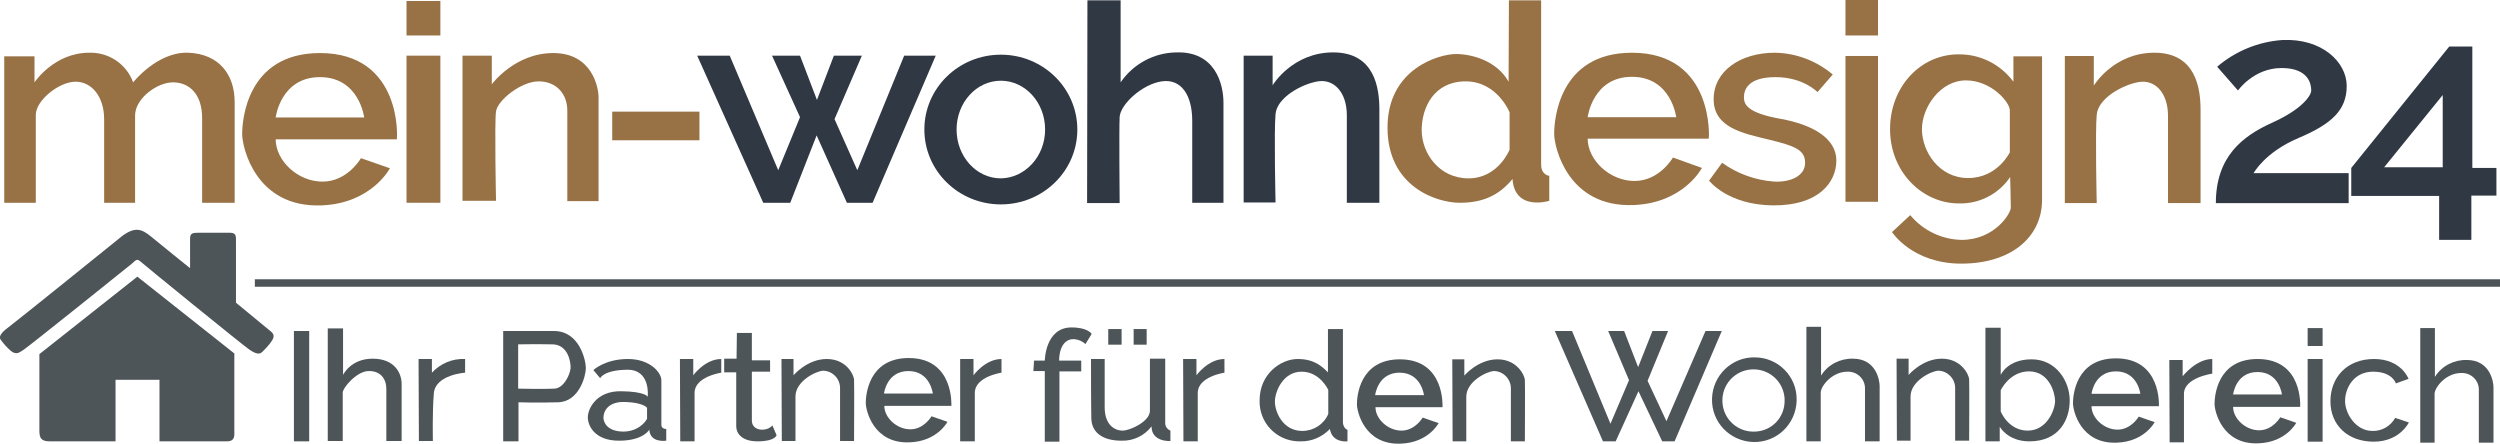
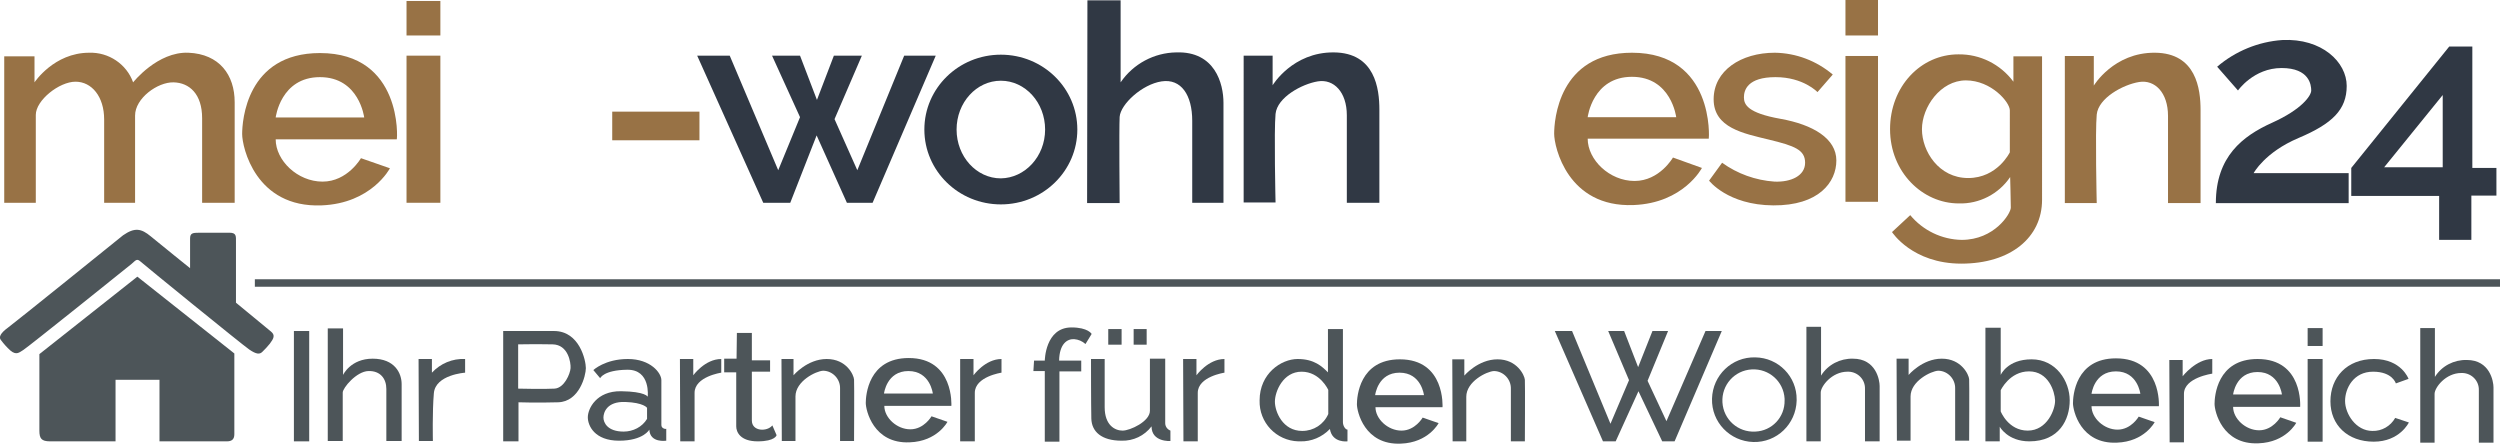
<svg xmlns="http://www.w3.org/2000/svg" version="1.1" id="Ebene_1" x="0px" y="0px" viewBox="0 0 768.1 136.3" style="enable-background:new 0 0 1366 247;">
  <style type="text/css">
	.st0{fill:#987245;}
	.st1{fill:#303844;}
	.st2{fill:#4D5559;}
</style>
  <path class="st0" d="M1.3,17.3h9.3v8c0,0,6-9.1,16.8-9.1c6-0.2,11.5,3.5,13.5,9.1c0,0,7.5-9.5,17-9.1S72.1,23,72.1,31.4v30.9h-10&#10; v-26c0-7.4-3.9-10.9-8.8-11s-11.8,4.9-11.8,10.2v26.8H32V36.7c0-7-3.8-11.6-8.8-11.6S11,30.8,11,35.3v27H1.3V17.3z" />
  <rect x="124.9" y="17.1" class="st0" width="10.4" height="45.2" />
  <rect x="124.9" y="0.3" class="st0" width="10.4" height="10.6" />
-   <path class="st0" d="M142.1,17.1h9v8.8c0,0,7-9.6,18.9-9.6s13.9,10.5,13.9,13.6v31.9h-9.6V34c0-5.2-3.4-9-8.8-9s-12.6,5.8-13.1,9.2&#10; s0,27.5,0,27.5h-10.3V17.1z" />
  <rect x="188.1" y="34.3" class="st0" width="26.8" height="8.8" />
  <polygon class="st1" points="214.2,17.1 224.2,17.1 239.1,52.3 245.8,36 237.2,17.1 245.8,17.1 251,30.7 256.2,17.1 264.8,17.1 &#10; 256.4,36.6 263.4,52.3 277.8,17.1 287.5,17.1 268.1,62.3 260.2,62.3 250.9,41.6 242.8,62.3 234.5,62.3" />
  <path class="st1" d="M334.1,0.1h10.2v25.2c3.9-5.7,10.3-9.1,17.1-9.2c11.9-0.4,14.5,9.6,14.5,15.5v30.7h-9.6V37.1&#10; c0-7.9-3.4-13-9.4-12.1s-12.6,7-12.9,10.9c-0.2,3.9,0,26.5,0,26.5h-10L334.1,0.1z" />
  <path class="st1" d="M382.1,17.1h8.9v9.1c0,0,6.1-10.2,18.8-10.1s14,11.2,14,17.6v28.6h-10V35.4c0-7.1-4-11.2-8.9-10.4&#10; s-12.5,4.9-13,10c-0.5,5.1,0,27.2,0,27.2h-9.8L382.1,17.1z" />
-   <path class="st0" d="M473.5,50.7V0.1h-9.9l-0.1,25c-3.6-6.4-11.2-8.5-16.2-8.5s-21,4.4-21,22.6s15.1,23.1,22.2,23.1&#10; s12.1-2.3,16.2-7.3c0.4,6.1,4.6,7.1,6.9,7.2c1.5,0.1,3-0.1,4.4-0.5V54C475.4,54,473.5,53.3,473.5,50.7z M463.8,46&#10; c0,0-3.5,8.8-12.6,8.8S436.8,47,436.8,40s3.8-15,13.5-15s13.5,9.5,13.5,9.5L463.8,46z" />
  <path class="st0" d="M501.4,16.2c-22.6,0-23.9,20.9-23.9,24.9s4.1,22.7,24.4,21.9c15.4-0.6,21-11.4,21-11.4l-8.9-3.2&#10; c0,0-4.1,7.2-11.8,7.2s-14.4-6.5-14.4-13h37.2C525.1,42.7,526.8,16.2,501.4,16.2z M487.8,36c0,0,1.5-12.4,13.6-12.4S515,36,515,36&#10; L487.8,36z" />
  <path class="st0" d="M558.4,28.3l4.7-5.4c-5-4.2-11.2-6.6-17.8-6.7c-10.4,0-18.8,5.5-18.8,14.3s9.2,10.5,17,12.4s11.1,3.1,11.1,7.1&#10; s-4.3,6-9.4,5.8c-5.8-0.4-11.4-2.4-16.1-5.8l-4,5.5c0,0,5.7,7.5,19.7,7.6s19.4-7.1,19.4-13.8s-7.1-11-17.2-12.8s-11.2-4.4-11.2-6.6&#10; s1.1-6.2,9.7-6.2S558.4,28.3,558.4,28.3z" />
  <rect x="567" y="17.2" class="st0" width="10" height="44.8" />
  <rect x="567" class="st0" width="10" height="10.9" />
  <path class="st0" d="M618.6,17.3v7.8c-4-5.4-10.3-8.5-16.9-8.4c-11.5,0-21,9.8-21,23s10,22.8,21.1,22.8c6.3,0.2,12.3-2.9,15.8-8.1&#10; c0,0,0.2,7.6,0.2,9.4s-5,9.9-15.1,9.9c-6.1-0.1-11.9-2.9-15.8-7.6l-5.6,5.2c0,0,6.2,9.7,21.3,9.7s24.8-8,24.8-19.6V17.3H618.6z&#10;  M617.5,46.8c0,0-3.8,7.9-12.8,7.9s-14.2-8.2-14.2-15s5.7-15,13.5-15s13.5,6.7,13.5,9.2L617.5,46.8z" />
  <path class="st0" d="M634.4,17.2h8.9v9.1c0,0,6.1-10.2,18.8-10.1s14,11.2,14,17.6v28.6h-10V35.6c0-7.1-4-11.2-8.9-10.4&#10; s-12.5,4.9-13,10c-0.5,5.1,0,27.2,0,27.2h-9.8L634.4,17.2z" />
  <path class="st0" d="M98.3,16.3c-22.6,0-23.9,20.9-23.9,24.9s4.1,22.7,24.4,21.9c15.4-0.6,21-11.4,21-11.4l-8.9-3.1&#10; c0,0-4.1,7.2-11.8,7.2s-14.4-6.5-14.4-13h37.2C122.1,42.8,123.7,16.3,98.3,16.3z M84.7,36.1c0,0,1.5-12.4,13.6-12.4&#10; s13.6,12.4,13.6,12.4L84.7,36.1z" />
  <path class="st1" d="M681.2,20.5l6.4,7.3c0,0,4.8-6.9,13.4-6.9s9.1,5.3,9.1,6.9s-2.9,5.8-12,9.9s-17.3,10.4-17.3,24.7h40.8v-9.2&#10; h-29.2c0,0,3.4-6.4,13.8-10.8s14.8-8.7,14.8-16s-7.6-14.7-19.8-14.1C693.9,12.8,686.8,15.7,681.2,20.5z" />
  <path class="st1" d="M759.6,51.6V14.3h-7.1l-30.1,37.3v8.6h27v13.5h9.9V60.1h7.7v-8.5H759.6z M750.5,51.4h-18l18-22.2V51.4z" />
  <path class="st2" d="M412.6,129.7v-28.6H408v13.3c-1.8-1.8-4.2-4.1-9.3-4.1S387,114.8,387,123c-0.2,6.8,5.1,12.4,11.9,12.6&#10; c0.2,0,0.4,0,0.6,0c3.4,0.1,6.7-1.3,9.1-3.8c0.7,4.4,5.4,3.8,5.4,3.8V132C413.4,132,412.6,130.9,412.6,129.7z M408.1,127.2&#10; c-1.4,3.2-4.5,5.2-8,5.2c-6,0-8.4-5.9-8.4-9s2.5-9.2,8.2-9.2s8.2,5.6,8.2,5.6L408.1,127.2z" />
  <path class="st2" d="M430.1,110.4c-12.5,0-13.2,11.6-13.2,13.8s2.3,12.6,13.5,12.1c8.5-0.3,11.6-6.3,11.6-6.3l-4.9-1.7&#10; c0,0-2.3,4-6.5,4s-8-3.6-8-7.2h20.6C443.2,125.1,444.1,110.4,430.1,110.4z M422.5,121.4c0,0,0.8-6.9,7.5-6.9s7.5,6.9,7.5,6.9H422.5z" />
  <path class="st2" d="M279.2,110c-12.5,0-13.2,11.6-13.2,13.8s2.3,12.6,13.5,12.1c8.5-0.3,11.6-6.3,11.6-6.3l-4.9-1.7&#10; c0,0-2.3,4-6.5,4s-8-3.6-8-7.2h20.6C292.3,124.7,293.2,110,279.2,110z M271.6,120.9c0,0,0.8-6.9,7.5-6.9s7.5,6.9,7.5,6.9H271.6z" />
  <path class="st2" d="M650.1,110.1c-12.5,0-13.2,11.6-13.2,13.8s2.3,12.6,13.5,12.1c8.5-0.3,11.6-6.3,11.6-6.3l-4.9-1.7&#10; c0,0-2.3,4-6.5,4s-8-3.6-8-7.2h20.7C663.3,124.8,664.2,110.1,650.1,110.1z M642.6,121c0,0,0.8-6.9,7.5-6.9s7.5,6.9,7.5,6.9H642.6z" />
  <path class="st2" d="M693.6,110.3c-12.5,0-13.2,11.6-13.2,13.8s2.3,12.6,13.5,12.1c8.5-0.3,11.6-6.3,11.6-6.3l-4.9-1.7&#10; c0,0-2.3,4-6.5,4s-8-3.6-8-7.2h20.6C706.7,125,707.7,110.3,693.6,110.3z M686.1,121.2c0,0,0.8-6.9,7.5-6.9s7.5,6.9,7.5,6.9H686.1z" />
  <path class="st1" d="M307.5,16.8c-13,0-23.5,10.3-23.5,23s10.5,23,23.5,23s23.5-10.3,23.5-23S320.5,16.8,307.5,16.8z M307.5,54.8&#10; c-7.5,0-13.6-6.7-13.6-15s6.1-15,13.6-15s13.6,6.7,13.6,15S314.9,54.7,307.5,54.8L307.5,54.8z" />
  <rect x="90.3" y="101.7" class="st2" width="4.7" height="33.9" />
  <path class="st2" d="M100.7,100.9h4.7v14.3c0,0,2.3-5,9.1-5s8.9,4.5,8.9,7.8v17.5h-4.7v-16c0-3.1-1.8-5.6-5.5-5.5s-7.9,5.2-7.9,6.6&#10; v14.9h-4.6V100.9z" />
  <path class="st2" d="M128.6,110.3h4.1v4.2c2.6-2.8,6.3-4.4,10.2-4.2v4.2c0,0-9.1,0.6-9.6,6.3s-0.3,14.7-0.3,14.7h-4.3L128.6,110.3z" />
  <path class="st2" d="M170.2,101.7h-15.6v33.9h4.7v-12c0,0,5.7,0.2,12.2,0s8.5-8.2,8.5-10.5S178.1,101.7,170.2,101.7z M175.3,113.1&#10; c-0.1,1.7-1.9,6.1-4.9,6.3s-11.2,0-11.2,0v-13.6c0,0,5.8-0.1,10.6,0S175.4,111.4,175.3,113.1z" />
  <path class="st2" d="M203.2,130.6v-13.8c0-2.2-3.3-6.5-10.3-6.5s-10.6,3.4-10.6,3.4l2.1,2.5c0,0,1-2.5,8.3-2.6s6.3,8.3,6.3,8.3&#10; s-0.6-1.6-8.2-1.7s-10.2,5.4-10.2,8s2.1,7.2,9.6,7.2s9.3-3.4,9.3-3.4c0.2,4.2,5.2,3.4,5.2,3.4v-3.7&#10; C204.8,131.9,203.2,131.8,203.2,130.6z M198.8,128.7c-1.5,2.5-4.3,3.9-7.2,3.9c-5,0-6.2-2.8-6.2-4.3s1-5,6.7-4.8s6.7,1.8,6.7,1.8&#10; V128.7z" />
  <path class="st2" d="M208.9,110.3h4.1v5c0,0,3.6-5,8.6-5v4.2c0,0-8.2,1.2-8.2,6.2v14.9h-4.4L208.9,110.3z" />
  <path class="st2" d="M226.4,102.3h4.6v8.4h5.6v3.5H231v15c0,3.4,4.7,3.5,6.3,1.5l1.3,3c0,0-0.4,1.9-5.8,1.9s-6.6-2.9-6.6-4.6v-16.6&#10; h-3.7v-4.2h3.8L226.4,102.3z" />
  <path class="st2" d="M240.1,110.3h3.7v5c0,0,4.2-5,10.2-5c6.1,0,8.3,4.9,8.4,6.3s0,18.9,0,18.9h-4.3v-16.1c0.1-2.9-2.2-5.4-5.1-5.5&#10; c0,0-0.1,0-0.1,0c-2.2,0.1-8.5,3.2-8.5,7.9v13.7h-4.2L240.1,110.3z" />
  <path class="st2" d="M295,110.3h4.1v5c0,0,3.6-5,8.6-5v4.2c0,0-8.2,1.2-8.2,6.2v14.9H295L295,110.3z" />
  <path class="st2" d="M317.7,110.8h3.3c0,0,0.1-10.2,8.2-10.2c5.1,0,6.2,2,6.2,2l-1.9,3.1c-1-0.9-2.2-1.4-3.5-1.5&#10; c-2.1-0.1-4.5,1.4-4.6,6.6h6.8v3.3h-6.7v21.6h-4.5V114h-3.5L317.7,110.8z" />
  <path class="st2" d="M335.2,110.3h4.2v14.8c0,5.6,3.2,7.2,5.5,7.2s8.4-2.8,8.4-6.1v-16h4.7v19.8c0,1,0.6,1.9,1.6,2.3v3.2&#10; c0,0-5.8,0.4-5.8-4.5c-2.2,2.9-5.6,4.5-9.2,4.4c-6.2,0-9.2-2.8-9.3-6.8S335.2,110.3,335.2,110.3z" />
  <rect x="340.5" y="101.1" class="st2" width="4.1" height="4.8" />
  <rect x="348.3" y="101.1" class="st2" width="4" height="4.8" />
  <path class="st2" d="M363.5,110.3h4.1v5c0,0,3.6-5,8.6-5v4.2c0,0-8.2,1.2-8.2,6.2v14.9h-4.4L363.5,110.3z" />
  <path class="st2" d="M446.2,110.4h3.7v5c0,0,4.2-5,10.2-5s8.3,4.9,8.4,6.3s0,18.9,0,18.9h-4.3v-16.1c0.1-2.9-2.2-5.4-5.1-5.5&#10; c0,0-0.1,0-0.1,0c-2.2,0.1-8.5,3.2-8.5,7.9v13.7h-4.2L446.2,110.4z" />
  <polygon class="st2" points="477.7,101.7 483,101.7 494.8,130.2 500.5,116.8 494.1,101.7 499,101.7 503.3,112.8 507.7,101.7 &#10; 512.5,101.7 506.2,117 512,129.4 524,101.7 529,101.7 514.5,135.6 510.7,135.6 503.4,120.2 496.4,135.6 492.5,135.6" />
  <path class="st2" d="M539.3,109.8c-7.2-0.2-13.1,5.5-13.3,12.7c-0.2,7.2,5.5,13.1,12.7,13.3c7.2,0.2,13.1-5.5,13.3-12.7&#10; c0-0.1,0-0.2,0-0.3C552.1,115.7,546.4,109.9,539.3,109.8C539.3,109.8,539.3,109.8,539.3,109.8z M539.3,132.6&#10; c-5.3,0.3-9.8-3.7-10.1-9c-0.3-5.3,3.7-9.8,9-10.1s9.8,3.7,10.1,9c0,0.2,0,0.4,0,0.5C548.4,128.2,544.4,132.4,539.3,132.6z" />
  <path class="st2" d="M555,100.4h4.5v15c2.1-3.4,5.9-5.3,9.8-5.2c7.1,0,8.2,6.6,8.2,8.4v17h-4.5v-16.1c0.1-2.9-2.2-5.2-5-5.3&#10; c-0.1,0-0.3,0-0.4,0c-4.8,0-8.2,4.5-8.2,6.4v15H555L555,100.4z" />
  <path class="st2" d="M582.7,110.2h3.7v5c0,0,4.2-5,10.2-5s8.3,4.9,8.4,6.3s0,18.9,0,18.9h-4.3v-16c0.1-2.9-2.2-5.4-5.1-5.5&#10; c0,0-0.1,0-0.1,0c-2.2,0.1-8.5,3.2-8.5,7.9v13.6h-4.2L582.7,110.2z" />
  <path class="st2" d="M624.2,110.4c-7.5,0-9.5,4.8-9.5,4.8v-14.5H610v34.9h4.4v-4.5c0,0,2.4,4.5,9.1,4.5c9.2,0,12.4-6.7,12.4-12.6&#10; S631.7,110.4,624.2,110.4z M623,132.3c-6,0-8.3-5.9-8.3-5.9v-6.5c0,0,2.7-5.8,8.7-5.8s7.9,6.2,8,8.9S629,132.3,623,132.3L623,132.3z" />
  <path class="st2" d="M666.5,110.6h4.1v5c0,0,4.1-5.3,9.1-5.3v4.5c0,0-8.7,1.2-8.7,6.2v14.9h-4.4L666.5,110.6z" />
  <path class="st2" d="M743.6,100.8h4.5v15c2.1-3.4,5.9-5.3,9.8-5.2c7.1,0,8.2,6.6,8.2,8.4v17h-4.5v-16.1c0.1-2.9-2.2-5.2-5-5.3&#10; c-0.1,0-0.3,0-0.4,0c-4.8,0-8.2,4.5-8.2,6.4v15h-4.4L743.6,100.8z" />
  <rect x="709" y="110.3" class="st2" width="4.6" height="25.4" />
  <rect x="709" y="100.8" class="st2" width="4.6" height="5.5" />
  <path class="st2" d="M736.1,117.8l3.9-1.4c0,0-2.2-6.1-10.6-6.1s-13.4,5.7-13.4,13s5.3,12.4,13.3,12.4s10.8-5.9,10.8-5.9l-4.2-1.4&#10; c-1.4,2.5-4.1,4.1-7,4c-5.1,0-8.4-5.3-8.4-9.2s2.6-9,8.6-9S736.1,117.8,736.1,117.8z" />
  <rect x="78.3" y="85.8" class="st2" width="689.8" height="2.3" />
  <path class="st2" d="M42.2,85l29.8,23.6v24.8c0,1.6-0.8,2.2-2.3,2.2H49v-18.9H35.5v18.9H15.4c-2.7,0-3.3-0.9-3.3-3.3v-23.5L42.2,85z" />
  <path class="st2" d="M37.8,72.3c3.6-2.5,5.6-2.1,8.5,0.3s12.1,9.8,12.1,9.8v-9.1c0-1.7,0.8-1.8,2.9-1.8h9.2c2.2,0,2,1.1,2,2.9V93&#10; c0,0,9.5,7.8,10.8,8.9s0.8,2.1-0.4,3.7c-0.7,0.9-1.5,1.7-2.3,2.5c-0.8,0.8-1.8,0.8-4-0.7S44.2,81.3,43.1,80.3s-1.5-0.2-2.7,0.8&#10; S8.4,106.8,7.2,107.5s-2.1,1.8-4,0.2c-1.1-1-2-2-2.9-3.2c-0.8-0.9-0.1-2.2,2.1-3.8S37.8,72.3,37.8,72.3z" />
</svg>